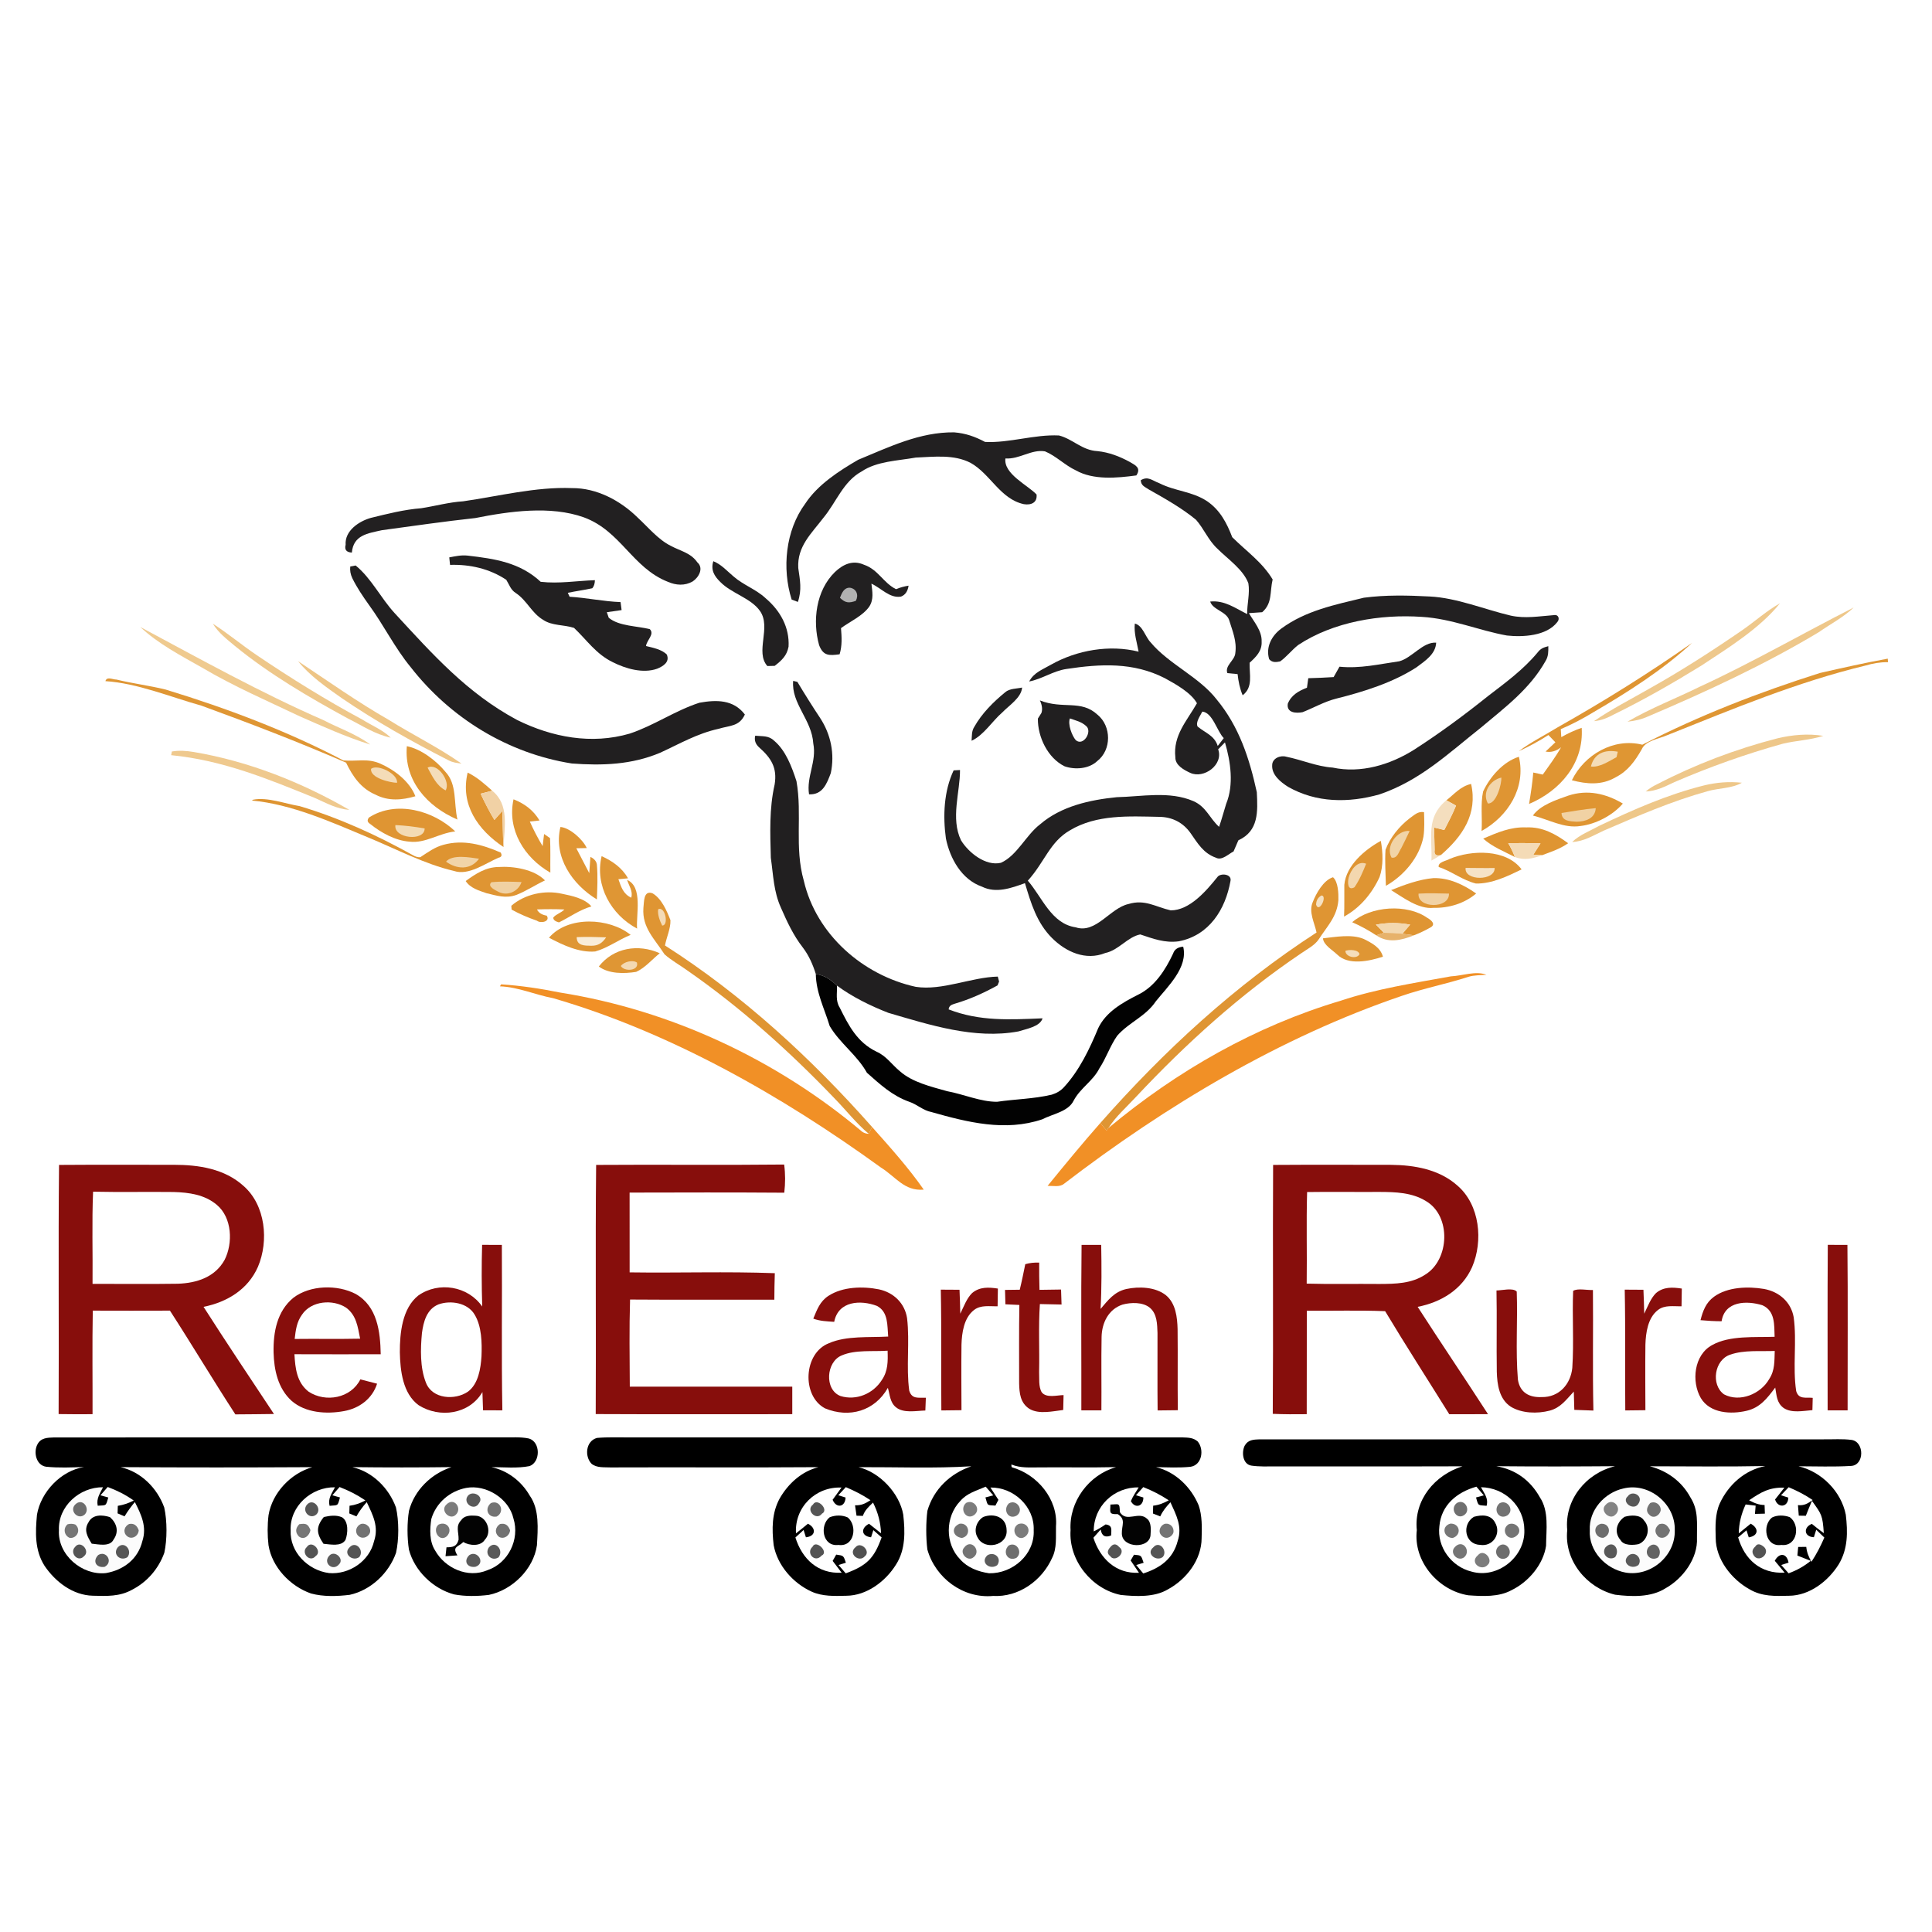
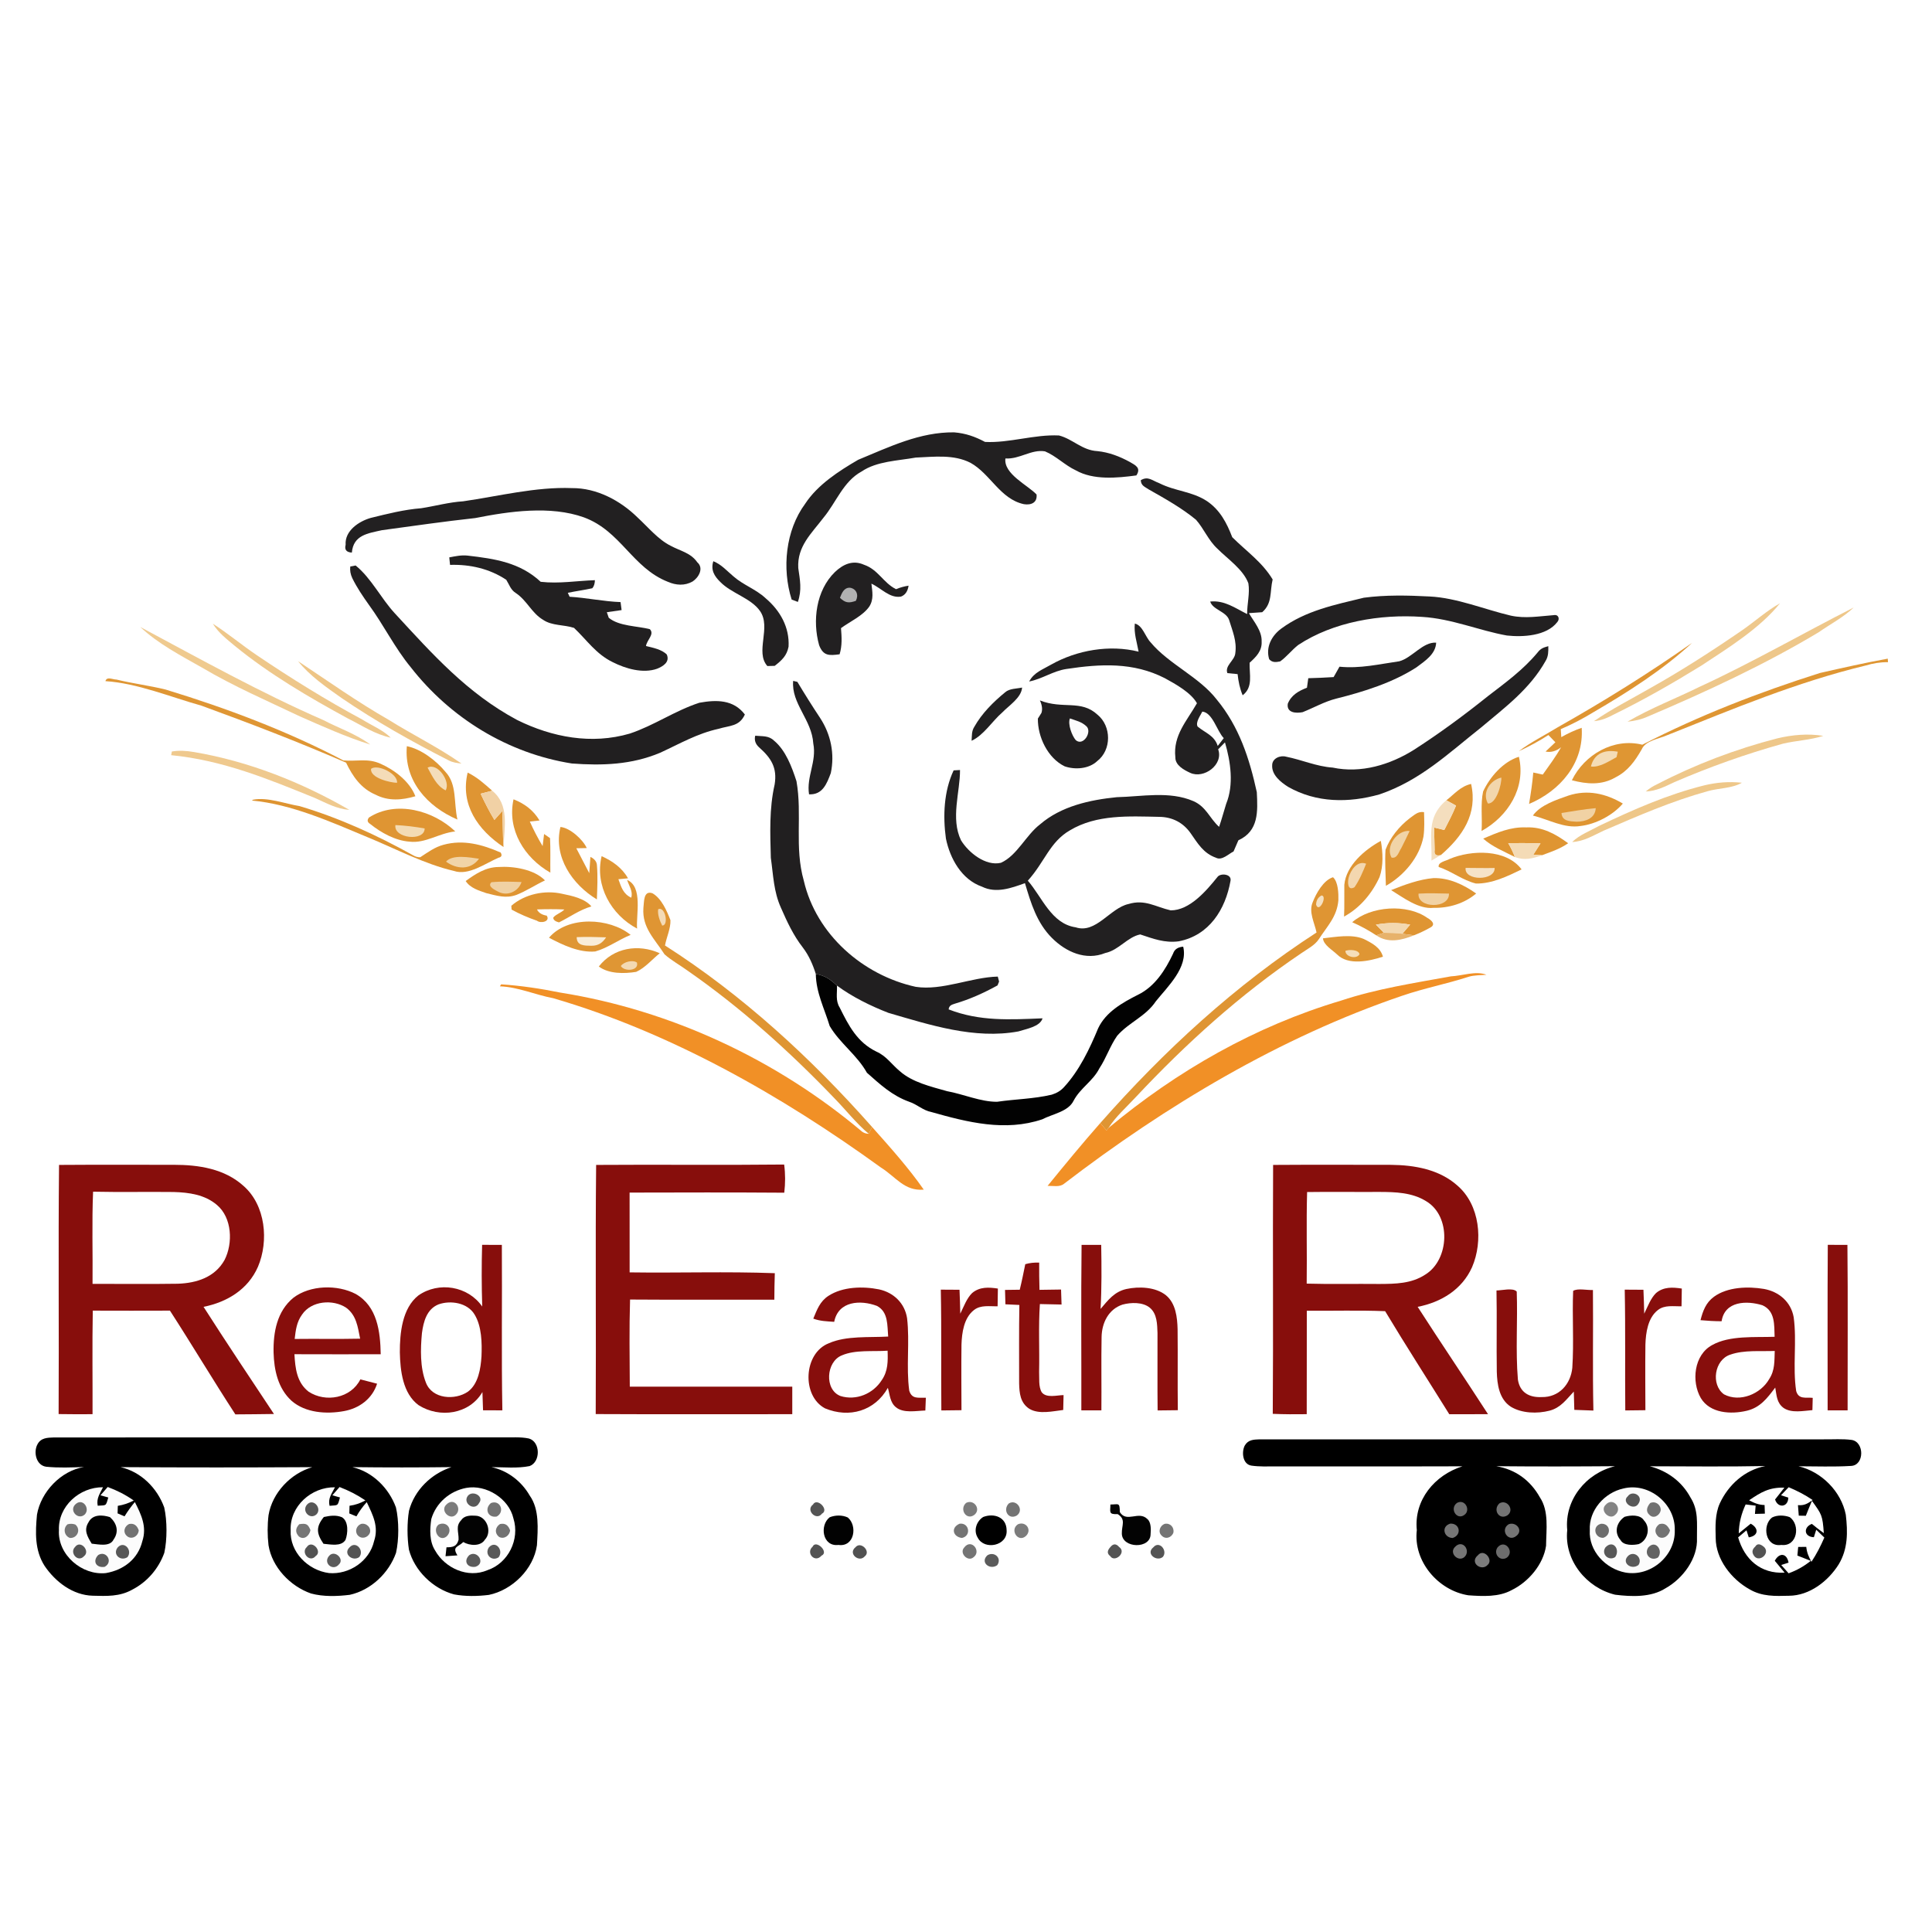
<svg xmlns="http://www.w3.org/2000/svg" viewBox="0 0 500 500" width="500.0pt" height="500.0pt">
  <path d="M 0.00 0.00 L 500.00 0.00 L 500.00 500.00 L 0.00 500.00 L 0.00 0.00 Z" fill="#ffffff" />
  <path d="M 246.93 111.89 C 249.93 112.14 252.30 112.98 254.93 114.37 C 261.23 114.69 267.70 112.39 274.06 112.70 C 277.64 113.61 280.02 116.55 284.02 116.75 C 287.03 117.06 289.80 118.13 292.44 119.58 C 293.91 120.43 295.36 121.11 294.09 123.04 C 289.10 123.71 282.97 124.30 278.43 121.73 C 275.57 120.40 273.32 118.00 270.44 116.81 C 266.91 116.22 263.89 118.89 260.20 118.65 C 259.69 122.65 265.96 125.54 268.26 127.97 C 268.49 130.09 266.86 130.78 264.98 130.48 C 258.85 129.16 256.32 122.64 251.17 119.78 C 246.83 117.55 241.76 118.22 236.99 118.42 C 232.34 119.25 226.90 119.36 223.00 122.01 C 218.22 124.61 216.45 129.97 213.08 134.03 C 209.98 138.10 206.28 141.40 206.59 147.00 C 207.04 150.17 207.56 152.64 206.49 155.78 C 205.95 155.58 205.42 155.37 204.88 155.17 C 202.34 147.14 203.28 137.28 208.37 130.38 C 211.59 125.46 217.09 121.90 222.10 118.99 C 230.17 115.66 238.05 111.79 246.93 111.89 Z" fill="#222021" />
  <path d="M 299.98 125.03 C 304.26 127.19 308.48 127.12 312.41 129.72 C 315.77 132.03 317.48 135.33 318.90 139.02 C 322.54 142.65 326.64 145.45 329.36 149.96 C 328.59 153.20 329.34 156.09 326.66 158.44 C 325.51 158.52 324.36 158.60 323.21 158.68 C 324.54 160.95 326.61 163.25 326.51 166.01 C 326.64 168.49 325.08 169.98 323.40 171.52 C 323.30 174.57 324.37 177.81 321.60 179.94 C 320.85 178.16 320.50 176.37 320.29 174.46 C 319.40 174.37 318.52 174.28 317.64 174.20 C 316.92 172.24 319.56 170.93 319.70 169.02 C 320.12 165.89 318.99 163.39 318.10 160.48 C 317.39 158.24 313.83 157.81 313.20 155.68 C 316.88 155.30 319.62 157.35 322.76 158.92 C 322.73 156.28 323.50 153.57 323.08 150.97 C 321.77 147.37 317.67 144.63 315.03 141.97 C 312.70 139.80 311.57 136.82 309.51 134.50 C 305.81 131.45 301.48 129.04 297.32 126.68 C 296.27 125.97 295.31 125.71 295.23 124.28 C 297.11 123.14 298.19 124.37 299.98 125.03 Z" fill="#222021" />
  <path d="M 148.01 126.32 C 154.40 126.26 160.56 129.54 165.03 133.95 C 167.69 136.39 170.33 139.64 173.57 141.25 C 176.13 142.63 178.72 143.04 180.47 145.53 C 182.23 147.08 180.78 149.48 179.26 150.48 C 177.21 151.65 174.95 151.49 172.84 150.57 C 163.62 146.94 160.67 137.40 151.10 133.89 C 142.47 130.80 131.81 132.32 123.01 134.07 C 114.95 134.95 106.90 136.12 98.86 137.21 C 95.17 138.04 91.46 138.46 91.06 143.01 C 89.65 142.93 89.11 142.26 89.45 140.99 C 89.19 137.37 92.88 134.90 95.97 134.03 C 100.30 132.97 104.55 131.88 109.01 131.53 C 112.64 130.97 116.16 129.97 119.85 129.74 C 129.02 128.42 138.70 125.95 148.01 126.32 Z" fill="#222021" />
  <path d="M 121.02 143.79 C 128.03 144.60 134.56 145.56 139.93 150.57 C 144.67 151.11 149.24 150.31 153.96 150.15 C 153.94 151.04 153.72 151.74 153.29 152.24 C 151.19 152.70 149.06 152.98 146.95 153.42 L 147.42 154.44 C 151.85 154.70 156.17 155.66 160.60 155.82 C 160.69 156.51 160.78 157.20 160.87 157.89 C 159.60 158.07 158.32 158.26 157.05 158.44 L 157.54 159.87 C 160.17 162.09 164.98 161.99 168.18 162.83 C 169.46 164.15 167.41 165.60 167.18 167.19 C 168.93 167.62 171.27 168.06 172.57 169.40 C 173.40 171.34 171.62 172.43 170.08 173.06 C 166.40 174.38 161.90 173.05 158.54 171.35 C 154.25 169.26 151.89 165.66 148.56 162.50 C 145.95 161.63 142.88 161.99 140.57 160.42 C 137.56 158.64 136.41 155.42 133.48 153.47 C 132.15 152.64 131.81 151.31 131.02 150.05 C 126.68 147.17 121.64 146.03 116.47 146.19 C 116.40 145.54 116.34 144.90 116.27 144.25 C 117.87 143.95 119.38 143.61 121.02 143.79 Z" fill="#222021" />
  <path d="M 184.61 145.24 C 186.76 146.13 188.10 147.73 189.83 149.18 C 192.40 151.43 195.63 152.48 198.15 154.83 C 201.89 158.00 204.36 162.34 204.08 167.36 C 203.63 169.72 202.30 170.91 200.50 172.32 C 199.87 172.34 199.23 172.35 198.59 172.37 C 195.35 168.73 199.66 162.37 196.69 158.13 C 194.35 154.77 189.30 153.59 186.40 150.60 C 184.86 149.10 183.89 147.49 184.61 145.24 Z" fill="#222021" />
  <path d="M 223.59 146.15 C 227.29 147.41 228.56 150.81 231.89 152.48 C 232.95 152.04 234.04 151.74 235.14 151.57 C 234.92 153.05 234.26 153.99 233.17 154.40 C 230.24 154.88 228.15 152.26 225.52 151.05 C 225.76 153.11 226.18 155.10 224.97 156.98 C 223.27 159.41 220.02 160.81 217.65 162.56 C 217.83 164.87 217.98 167.06 217.29 169.33 C 214.58 169.69 213.07 169.78 211.99 166.98 C 210.22 160.68 211.18 152.81 216.07 148.05 C 218.18 146.04 220.70 144.86 223.59 146.15 Z" fill="#222021" />
  <path d="M 90.65 146.61 L 92.04 146.35 C 96.12 149.67 98.55 154.80 102.19 158.74 C 111.98 169.35 120.89 179.40 133.83 186.33 C 142.91 190.82 153.10 192.74 162.99 189.85 C 169.29 187.75 174.64 183.94 180.99 181.87 C 185.40 181.07 189.81 181.02 192.77 184.91 C 191.34 188.05 188.86 187.73 185.99 188.61 C 180.43 189.83 175.94 192.47 170.85 194.81 C 163.47 197.92 155.87 198.18 147.99 197.59 C 131.45 194.98 116.57 185.84 106.30 172.68 C 102.13 167.62 99.33 161.80 95.47 156.53 C 93.89 154.31 92.37 152.07 91.17 149.62 C 90.70 148.62 90.53 147.62 90.65 146.61 Z" fill="#211f20" />
  <path d="M 219.97 152.10 C 221.70 152.38 222.27 154.03 221.49 155.50 C 219.68 156.13 218.78 156.07 217.38 154.71 C 217.86 153.50 218.40 152.04 219.97 152.10 Z" fill="#b1b1b1" />
  <path d="M 352.96 154.69 C 358.57 153.94 364.36 154.07 370.01 154.37 C 377.01 154.71 384.22 157.73 390.98 159.32 C 394.75 160.14 398.31 159.48 402.08 159.20 C 403.35 158.94 403.75 160.19 403.02 161.00 C 400.25 164.61 394.10 164.92 389.98 164.47 C 382.76 163.18 375.72 160.11 368.02 159.65 C 357.26 158.90 345.10 160.90 335.98 166.92 C 334.33 168.21 333.01 169.95 331.31 171.17 C 330.23 171.39 329.26 171.52 328.46 170.60 C 327.51 167.46 329.12 164.48 331.63 162.65 C 337.95 158.01 345.49 156.51 352.96 154.69 Z" fill="#222021" />
  <path d="M 460.67 156.12 C 455.37 162.69 447.29 167.65 440.28 172.28 C 432.99 176.77 425.53 181.05 417.83 184.82 C 416.13 185.73 414.47 186.48 412.51 186.64 C 417.16 183.43 422.18 180.92 427.06 178.10 C 435.29 173.49 443.20 168.38 450.97 163.04 C 454.21 160.78 457.24 158.05 460.67 156.12 Z" fill="#eec88c" />
  <path d="M 479.74 157.22 C 477.09 159.76 473.68 161.52 470.65 163.64 C 456.63 172.05 441.54 179.03 426.50 185.42 C 424.78 186.20 423.07 186.58 421.20 186.77 C 427.19 183.26 433.61 180.82 439.82 177.76 C 453.44 171.49 466.39 163.99 479.74 157.22 Z" fill="#eec78a" />
  <path d="M 55.08 161.41 C 58.99 163.93 62.58 166.94 66.44 169.55 C 75.29 175.53 84.37 181.17 93.78 186.23 C 96.19 187.76 99.08 188.90 101.12 190.91 C 96.95 190.00 93.82 187.82 90.05 185.95 C 79.99 180.48 69.69 174.45 60.81 167.19 C 58.66 165.39 56.58 163.82 55.08 161.41 Z" fill="#eec78a" />
  <path d="M 36.30 162.26 C 51.67 170.48 67.50 179.30 83.66 186.35 C 87.68 188.45 92.22 189.98 95.83 192.69 C 89.61 190.75 83.44 187.96 77.61 185.40 C 69.08 181.34 60.52 177.65 52.27 172.77 C 46.82 169.68 40.88 166.59 36.30 162.26 Z" fill="#efca8f" />
  <path d="M 293.69 161.38 C 295.71 161.84 296.39 164.78 297.76 166.22 C 302.47 171.88 310.34 175.16 314.89 181.04 C 320.69 188.07 323.34 196.24 325.26 205.01 C 325.51 209.99 325.79 215.06 320.49 217.47 C 320.07 218.43 319.65 219.39 319.24 220.36 C 317.94 221.00 316.23 222.78 314.72 221.99 C 311.45 220.84 310.00 218.31 308.13 215.63 C 306.19 212.87 303.37 211.43 299.99 211.40 C 292.22 211.25 283.81 210.73 276.88 214.90 C 271.67 217.91 270.38 223.07 266.00 227.92 C 269.70 232.15 272.07 239.07 278.39 239.99 C 283.63 241.73 287.30 234.99 292.05 233.96 C 296.32 232.66 299.05 234.71 302.98 235.60 C 307.88 235.63 312.22 230.51 315.04 227.01 C 315.77 225.88 318.80 226.14 318.46 227.93 C 317.14 235.40 312.94 242.07 305.07 243.61 C 301.41 244.10 298.45 242.94 295.09 241.83 C 291.79 242.48 289.54 245.91 286.04 246.64 C 280.98 248.68 275.88 246.37 272.26 242.76 C 268.32 238.83 266.80 233.75 265.26 228.56 C 261.70 229.84 257.79 231.27 254.14 229.47 C 248.86 227.62 245.87 222.21 244.80 217.01 C 244.00 211.18 244.26 204.77 246.80 199.37 L 248.45 199.28 C 248.49 204.93 245.96 211.81 248.72 217.49 C 250.68 220.68 255.10 224.22 259.04 223.29 C 263.22 221.43 265.51 216.12 269.18 213.33 C 274.62 208.64 282.04 207.01 289.01 206.31 C 295.52 206.17 302.64 204.64 308.87 207.34 C 312.20 208.82 313.02 211.75 315.50 213.99 C 316.19 212.03 316.70 210.02 317.33 208.04 C 319.36 203.08 318.49 197.13 317.02 192.13 C 316.43 192.72 315.84 193.32 315.26 193.92 C 316.70 197.91 311.55 201.65 308.02 200.01 C 306.40 199.26 304.14 198.06 304.18 195.99 C 303.56 190.31 307.16 186.57 309.77 182.00 C 308.23 179.24 304.23 177.04 301.47 175.52 C 293.28 171.33 284.83 171.80 276.00 173.13 C 272.55 173.64 269.72 175.72 266.35 176.37 C 267.59 174.01 269.82 173.29 272.01 172.01 C 278.72 168.23 287.17 166.78 294.67 168.65 C 294.22 166.19 293.43 163.92 293.69 161.38 Z" fill="#222021" />
  <path d="M 371.68 166.32 C 371.54 169.33 368.76 171.06 366.59 172.70 C 360.45 176.67 352.91 179.03 345.86 180.79 C 342.76 181.57 340.06 183.14 337.12 184.31 C 335.37 184.65 332.91 184.49 333.28 182.11 C 334.20 179.86 336.09 178.81 338.24 177.98 C 338.36 177.16 338.47 176.34 338.58 175.52 C 340.77 175.46 342.96 175.37 345.14 175.23 C 345.64 174.33 346.15 173.43 346.66 172.54 C 351.97 173.08 356.93 171.88 362.13 171.14 C 365.47 170.25 368.21 166.08 371.68 166.32 Z" fill="#222021" />
  <path d="M 437.93 166.36 C 430.30 173.39 421.30 179.12 412.36 184.33 C 409.64 185.99 406.86 187.45 403.93 188.70 C 403.97 189.39 404.01 190.08 404.06 190.77 C 405.78 189.80 407.48 189.00 409.34 188.36 C 409.95 197.50 403.76 204.67 395.72 208.06 C 396.17 205.36 396.58 202.66 396.81 199.93 C 397.63 200.11 398.45 200.28 399.27 200.46 C 400.91 198.14 402.61 195.88 404.00 193.40 C 402.71 194.42 401.37 194.78 399.99 194.50 L 402.53 192.10 C 401.93 191.47 401.33 190.85 400.73 190.23 C 398.27 191.82 395.72 193.19 393.05 194.42 C 396.23 192.02 399.73 190.33 403.14 188.22 C 415.08 181.48 426.70 174.25 437.93 166.36 Z" fill="#df9533" />
  <path d="M 400.70 167.23 C 400.72 168.57 400.74 169.82 400.02 171.01 C 395.93 178.31 389.56 183.01 383.30 188.28 C 374.77 195.03 367.56 202.00 357.00 205.59 C 349.04 207.83 340.70 207.81 333.35 203.63 C 331.43 202.41 329.07 200.54 329.24 198.01 C 329.25 196.26 331.34 195.40 332.84 195.83 C 336.93 196.64 340.68 198.36 344.89 198.65 C 352.22 200.21 359.77 197.93 365.99 194.01 C 372.62 189.74 378.95 185.07 385.10 180.14 C 389.65 176.65 394.19 173.35 397.89 168.91 C 398.72 167.81 399.44 167.58 400.70 167.23 Z" fill="#222021" />
  <path d="M 488.55 170.46 L 488.61 171.37 C 486.59 171.35 484.78 171.66 482.85 172.23 C 464.86 176.58 448.54 183.46 431.46 190.27 C 429.34 191.22 425.88 191.62 424.88 193.92 C 423.16 196.94 421.29 199.57 418.09 201.18 C 414.51 203.27 410.66 202.95 406.80 201.93 C 410.04 195.29 417.60 190.89 425.03 192.73 C 439.78 185.14 455.20 179.18 470.99 174.17 C 476.81 172.85 482.69 171.52 488.55 170.46 Z" fill="#df9633" />
  <path d="M 77.13 171.10 C 84.91 176.28 92.53 181.68 100.66 186.33 C 106.85 190.20 113.46 193.42 119.43 197.61 C 118.27 197.46 117.17 197.35 116.13 196.79 C 106.56 191.92 97.27 186.69 88.39 180.64 C 84.46 177.87 80.14 174.88 77.13 171.10 Z" fill="#eec586" />
  <path d="M 30.15 175.87 C 34.36 176.90 38.67 177.42 42.88 178.46 C 58.57 183.24 74.32 189.17 88.86 196.80 C 92.31 197.10 95.20 196.16 98.49 197.66 C 102.13 199.27 106.04 202.25 107.50 206.07 C 104.04 207.08 100.54 207.38 97.23 205.68 C 93.44 204.08 91.28 200.95 89.56 197.37 C 77.27 192.03 64.71 187.21 52.12 182.62 C 44.19 180.41 35.54 176.80 27.28 176.28 C 27.66 174.98 29.18 175.89 30.15 175.87 Z" fill="#df9634" />
  <path d="M 205.27 176.21 L 206.36 176.47 C 208.27 179.65 210.22 182.76 212.27 185.85 C 215.03 190.08 216.06 195.12 215.01 200.08 C 213.98 202.81 212.90 205.74 209.38 205.57 C 208.66 201.00 211.40 197.10 210.48 192.43 C 210.10 186.24 204.75 182.10 205.27 176.21 Z" fill="#211f21" />
  <path d="M 264.52 177.94 C 264.33 180.58 261.10 182.59 259.39 184.38 C 256.75 186.66 254.63 190.23 251.45 191.71 C 251.55 190.41 251.41 189.25 252.15 188.10 C 254.11 184.61 257.09 181.65 260.16 179.14 C 261.25 178.17 263.18 178.24 264.52 177.94 Z" fill="#212021" />
  <path d="M 269.13 181.27 C 275.11 183.63 279.74 180.99 284.03 184.96 C 287.67 187.94 287.70 194.07 283.97 196.96 C 281.81 199.01 278.21 199.26 275.52 198.32 C 271.14 196.18 268.54 190.69 268.60 185.97 L 269.52 184.51 C 269.83 183.60 269.70 182.52 269.13 181.27 Z" fill="#211f20" />
  <path d="M 311.16 184.16 C 313.84 184.42 314.98 189.29 316.71 191.03 C 316.19 191.70 315.67 192.37 315.15 193.05 C 314.25 190.31 311.97 189.71 309.95 188.04 C 309.32 186.95 310.70 185.13 311.16 184.16 Z" fill="#ffffff" />
  <path d="M 276.89 185.93 C 278.43 186.48 279.87 186.77 281.11 187.91 C 282.76 189.28 280.38 193.25 278.41 191.55 C 277.41 190.40 276.29 187.39 276.89 185.93 Z" fill="#fcfcfc" />
  <path d="M 471.87 190.44 C 468.42 191.55 464.86 191.64 461.37 192.48 C 451.80 195.14 442.48 198.47 433.36 202.40 C 430.94 203.54 428.66 204.73 425.92 204.84 C 426.85 204.04 427.79 203.46 428.90 202.94 C 438.75 197.83 449.25 193.84 460.00 191.08 C 463.89 190.16 467.90 189.80 471.87 190.44 Z" fill="#eec78a" />
  <path d="M 195.45 190.40 C 197.29 190.60 198.90 190.30 200.33 191.69 C 203.34 194.18 204.96 198.55 206.13 202.18 C 207.66 210.82 205.54 219.20 208.03 227.95 C 211.24 241.81 223.30 252.39 236.99 255.39 C 243.87 256.44 251.34 252.90 258.23 252.74 L 258.56 254.03 L 258.16 255.02 C 254.69 256.94 250.93 258.64 247.12 259.75 C 246.28 260.02 245.61 260.23 245.51 261.23 C 253.55 264.36 261.37 263.89 269.81 263.54 C 269.18 265.72 265.52 266.29 263.57 266.93 C 252.21 269.03 240.65 265.25 229.90 262.12 C 225.29 260.32 220.60 258.02 216.61 255.08 C 214.87 253.43 213.55 252.49 211.13 252.07 C 210.36 249.62 209.34 247.28 207.78 245.23 C 205.32 242.08 203.69 238.55 202.09 234.89 C 200.21 230.70 200.14 226.58 199.49 222.00 C 199.32 215.59 199.05 209.31 200.48 203.01 C 201.17 198.69 199.60 196.23 196.54 193.49 C 195.52 192.61 195.16 191.58 195.45 190.40 Z" fill="#211f20" />
  <path d="M 105.29 193.11 C 109.02 193.86 112.87 196.84 115.27 199.74 C 118.32 202.98 117.38 207.67 118.38 212.10 C 110.60 208.76 104.53 202.07 105.29 193.11 Z" fill="#df9633" />
  <path d="M 44.47 194.49 C 46.38 194.16 48.27 194.30 50.16 194.62 C 64.31 197.00 78.03 202.44 90.42 209.60 C 87.13 209.35 84.48 207.85 81.55 206.54 C 69.27 201.55 57.65 196.75 44.30 195.44 L 44.47 194.49 Z" fill="#efc98e" />
  <path d="M 418.68 194.54 L 418.36 195.95 C 416.45 196.97 413.94 198.68 411.72 198.37 C 412.59 194.90 415.36 193.94 418.68 194.54 Z" fill="#f4dcb7" />
  <path d="M 393.09 195.85 C 394.97 203.87 390.27 211.28 383.43 215.06 C 383.66 211.72 383.12 208.08 383.83 204.83 C 385.61 201.04 389.01 197.13 393.09 195.85 Z" fill="#df9533" />
  <path d="M 96.03 198.97 C 97.72 197.65 103.09 200.30 102.74 202.59 C 101.10 202.56 95.73 201.38 96.03 198.97 Z" fill="#f4dcb8" />
  <path d="M 110.66 198.67 C 113.22 197.25 116.71 202.30 115.33 204.55 C 112.97 203.38 111.87 200.85 110.66 198.67 Z" fill="#f4ddba" />
  <path d="M 121.03 199.95 C 123.46 201.11 125.39 202.87 127.38 204.64 C 126.38 204.90 125.38 205.16 124.38 205.41 C 125.47 207.73 126.63 210.00 127.95 212.20 C 128.63 211.43 129.31 210.67 129.99 209.90 C 130.16 213.01 130.09 216.11 130.31 219.21 C 123.70 214.81 119.05 208.25 121.03 199.95 Z" fill="#df9533" />
  <path d="M 388.54 201.24 C 388.67 202.80 387.27 208.11 385.06 207.94 C 383.50 205.09 385.65 201.89 388.54 201.24 Z" fill="#f2d6ac" />
  <path d="M 450.80 202.57 C 448.23 204.07 444.82 203.93 441.94 204.76 C 432.54 207.36 423.91 211.15 414.99 214.99 C 412.29 216.23 409.95 217.76 406.88 217.91 C 408.77 216.05 411.55 215.02 413.86 213.73 C 422.71 209.52 431.52 205.63 441.06 203.25 C 444.33 202.47 447.45 202.22 450.80 202.57 Z" fill="#eec789" />
  <path d="M 380.72 202.88 C 382.47 210.67 378.49 216.45 372.89 221.29 C 371.64 221.60 371.10 221.17 371.28 219.99 C 371.22 218.04 371.21 216.10 371.14 214.16 C 372.02 214.37 372.90 214.58 373.78 214.80 C 374.86 212.71 375.94 210.67 376.82 208.49 C 376.00 208.02 375.16 207.56 374.32 207.12 C 376.45 205.45 377.97 203.51 380.72 202.88 Z" fill="#df9533" />
  <path d="M 124.38 205.41 C 125.38 205.16 126.38 204.90 127.38 204.64 C 131.87 208.24 130.53 214.14 130.31 219.21 C 130.09 216.11 130.16 213.01 129.99 209.90 C 129.31 210.67 128.63 211.43 127.95 212.20 C 126.63 210.00 125.47 207.73 124.38 205.41 Z" fill="#f1d1a5" />
  <path d="M 419.99 207.96 C 417.42 210.99 412.96 213.32 409.01 213.77 C 404.83 214.44 400.91 212.13 396.71 211.06 C 398.67 208.31 402.81 206.99 405.89 205.90 C 410.84 204.27 415.63 205.37 419.99 207.96 Z" fill="#df9532" />
  <path d="M 77.53 208.62 C 87.74 211.65 97.59 216.16 106.88 221.33 C 107.51 221.71 108.13 221.88 108.76 221.85 C 110.71 220.59 112.48 219.24 114.77 218.63 C 119.90 217.22 124.84 218.56 129.57 220.64 C 130.00 221.36 129.81 221.81 129.01 221.98 C 125.60 223.44 121.26 226.69 117.48 225.40 C 109.87 223.63 102.37 219.64 95.13 216.67 C 85.66 212.72 75.48 208.13 65.20 207.18 L 65.51 206.96 C 69.22 206.24 73.79 208.01 77.53 208.62 Z" fill="#de9431" />
  <path d="M 132.90 206.86 C 135.77 207.99 138.03 209.67 139.63 212.34 L 137.12 212.62 C 138.10 214.82 139.19 216.91 140.43 218.97 C 140.56 217.93 140.68 216.88 140.81 215.84 L 142.35 216.90 C 142.50 219.88 142.39 222.86 142.43 225.84 C 135.73 222.02 131.19 214.77 132.90 206.86 Z" fill="#df9533" />
  <path d="M 374.15 207.26 L 374.32 207.12 C 375.16 207.56 376.00 208.02 376.82 208.49 C 375.94 210.67 374.86 212.71 373.78 214.80 C 372.90 214.58 372.02 214.37 371.14 214.16 C 371.21 216.10 371.22 218.04 371.28 219.99 C 371.10 221.17 371.64 221.60 372.89 221.29 C 372.09 221.79 371.27 222.25 370.45 222.72 C 370.69 216.78 369.01 211.62 374.15 207.26 Z" fill="#f4debe" />
  <path d="M 117.82 215.17 C 113.55 215.63 110.13 218.31 105.99 217.82 C 102.28 217.55 98.62 215.51 95.76 213.21 C 95.06 212.78 94.97 212.24 95.48 211.58 C 102.50 207.05 112.19 209.76 117.82 215.17 Z" fill="#df9533" />
  <path d="M 412.98 209.15 C 412.82 211.83 410.33 212.64 408.00 212.66 C 406.32 212.54 404.21 212.56 404.12 210.40 C 407.08 209.94 409.99 209.41 412.98 209.15 Z" fill="#f1d2a4" />
  <path d="M 368.54 210.18 C 368.60 212.28 368.69 214.44 368.39 216.52 C 367.37 221.88 363.34 226.61 358.67 229.25 C 358.60 226.15 358.37 223.02 358.57 219.92 C 359.77 216.73 362.13 213.85 364.81 211.78 C 366.04 210.94 366.91 209.92 368.54 210.18 Z" fill="#df9533" />
  <path d="M 102.33 213.53 C 104.88 213.64 107.39 213.96 109.90 214.40 C 109.93 217.85 101.81 217.02 102.33 213.53 Z" fill="#f3dbb4" />
  <path d="M 145.04 214.02 C 147.50 214.22 150.89 217.30 151.85 219.48 L 149.15 219.53 C 150.26 221.68 151.37 223.83 152.50 225.97 C 152.59 224.57 152.69 223.16 152.80 221.76 C 153.88 222.29 154.45 223.02 154.49 223.95 C 154.73 226.87 154.58 229.84 154.47 232.77 C 148.09 228.89 143.17 221.77 145.04 214.02 Z" fill="#df9533" />
  <path d="M 395.00 214.13 C 399.19 213.94 402.58 215.84 405.84 218.23 C 403.74 219.69 401.44 220.45 399.07 221.33 L 396.82 221.20 C 397.44 220.22 398.06 219.25 398.68 218.27 C 395.90 218.18 393.11 218.17 390.33 218.20 C 391.00 219.38 391.56 220.52 392.05 221.79 C 389.29 220.38 386.16 219.12 383.85 217.03 C 387.51 215.47 390.91 213.96 395.00 214.13 Z" fill="#df9532" />
  <path d="M 364.82 215.05 C 364.11 216.55 363.39 218.05 362.63 219.53 C 361.97 220.49 361.64 222.25 360.13 221.95 C 358.48 219.02 361.61 214.74 364.82 215.05 Z" fill="#f1d4a7" />
  <path d="M 357.36 217.62 C 357.89 220.61 358.06 224.08 357.03 226.98 C 355.07 231.23 351.99 234.95 347.84 237.21 C 347.97 234.46 347.87 231.73 347.91 228.98 C 348.36 223.99 353.23 219.86 357.36 217.62 Z" fill="#df9533" />
  <path d="M 390.33 218.20 C 393.11 218.17 395.90 218.18 398.68 218.27 C 398.06 219.25 397.44 220.22 396.82 221.20 L 399.07 221.33 C 396.72 222.19 394.48 222.75 392.05 221.79 C 391.56 220.52 391.00 219.38 390.33 218.20 Z" fill="#f4dbb6" />
  <path d="M 393.79 225.00 C 390.16 226.77 386.10 228.73 381.98 228.66 C 378.56 227.83 375.69 225.50 372.33 224.37 C 372.08 223.09 374.33 222.80 375.19 222.28 C 380.77 219.94 389.82 219.66 393.79 225.00 Z" fill="#df9533" />
  <path d="M 123.97 222.24 C 121.80 225.22 118.20 225.01 115.43 222.99 C 117.13 221.03 121.64 221.92 123.97 222.24 Z" fill="#f1d4a8" />
  <path d="M 155.70 221.57 C 158.50 222.84 160.99 224.58 162.53 227.31 L 160.04 227.54 C 160.78 229.55 161.24 231.32 163.36 232.32 C 163.87 230.70 162.78 229.25 162.29 227.72 C 166.45 229.49 164.57 236.79 164.88 240.32 C 158.16 236.75 153.89 229.22 155.70 221.57 Z" fill="#df9634" />
  <path d="M 353.56 223.53 C 352.69 225.67 351.85 227.71 350.54 229.62 C 348.71 230.66 348.75 228.31 349.02 227.17 C 349.51 225.23 351.25 222.62 353.56 223.53 Z" fill="#f3d7af" />
  <path d="M 379.30 224.61 C 381.80 224.61 384.31 224.69 386.81 224.63 C 386.98 228.04 378.87 228.03 379.30 224.61 Z" fill="#f6e3c7" />
  <path d="M 128.99 224.38 C 132.83 224.12 138.27 224.97 141.04 227.85 C 138.56 229.01 136.24 230.57 133.70 231.58 C 130.98 232.60 128.56 231.80 125.87 231.15 C 123.90 230.46 121.72 229.85 120.52 228.01 C 123.07 226.15 125.71 224.42 128.99 224.38 Z" fill="#df9533" />
  <path d="M 344.98 227.03 C 346.34 228.21 346.42 231.29 346.37 233.01 C 346.00 237.28 343.48 239.69 341.29 243.09 C 340.25 244.67 338.24 245.66 336.72 246.73 C 320.94 257.38 306.92 270.08 293.93 283.94 C 291.49 286.59 288.82 288.87 286.86 291.93 L 286.37 292.57 C 285.83 291.93 285.29 291.29 284.75 290.65 C 301.32 271.86 319.65 254.98 340.72 241.33 C 340.18 238.78 338.64 236.01 339.72 233.51 C 340.61 231.21 342.51 227.79 344.98 227.03 Z" fill="#df9533" />
  <path d="M 370.99 227.25 C 375.05 227.16 378.79 228.95 382.03 231.24 C 378.98 233.83 374.97 235.03 371.00 234.95 C 367.12 235.35 363.20 232.31 360.02 230.36 C 363.47 228.98 367.27 227.57 370.99 227.25 Z" fill="#df9533" />
  <path d="M 127.18 228.32 C 129.76 228.06 132.39 228.19 134.97 228.27 C 134.20 230.66 131.44 231.96 129.13 230.87 C 128.32 230.43 125.95 229.45 127.18 228.32 Z" fill="#f0d1a3" />
  <path d="M 145.47 231.31 C 147.98 231.83 151.33 232.50 153.05 234.58 C 149.97 235.48 147.49 237.32 144.66 238.72 C 143.66 238.46 143.17 238.04 143.19 237.47 C 143.87 236.57 145.25 236.26 146.06 235.37 C 143.70 235.27 141.33 235.28 138.97 235.36 C 139.38 236.22 140.22 236.76 141.49 236.97 C 142.51 238.51 139.92 239.06 138.96 238.28 C 136.71 237.50 134.49 236.56 132.40 235.40 L 132.33 234.41 C 135.84 231.38 141.00 230.29 145.47 231.31 Z" fill="#df9532" />
  <path d="M 168.86 231.18 C 171.19 232.50 172.59 235.74 173.51 238.14 C 173.59 240.30 172.49 242.55 172.10 244.69 C 192.13 257.48 209.98 273.90 225.69 291.66 L 224.83 293.43 C 221.55 290.68 218.87 287.21 215.87 284.15 C 204.28 272.05 191.67 260.74 177.90 251.17 C 175.95 249.76 173.78 248.57 171.98 246.98 C 169.43 243.01 166.15 240.10 166.51 235.00 C 166.71 233.52 166.46 230.32 168.86 231.18 Z" fill="#df9533" />
  <path d="M 367.12 231.27 C 369.73 231.11 372.37 231.21 374.99 231.26 C 375.17 235.24 366.74 235.15 367.12 231.27 Z" fill="#f1d2a5" />
  <path d="M 342.02 231.74 C 343.61 231.87 341.36 236.48 340.60 234.12 C 340.64 233.00 341.11 232.21 342.02 231.74 Z" fill="#f5e1c2" />
  <path d="M 170.34 235.31 C 172.18 234.45 173.15 239.58 171.37 239.53 C 170.77 238.36 170.11 236.63 170.34 235.31 Z" fill="#f4dbb6" />
  <path d="M 369.44 237.58 C 370.50 238.16 371.73 239.29 370.07 240.10 C 368.73 240.86 367.33 241.51 365.90 242.07 C 364.91 241.93 363.92 241.79 362.93 241.65 C 363.60 240.87 364.27 240.09 364.94 239.30 C 361.82 238.74 359.22 238.74 356.09 239.30 C 356.77 240.01 357.45 240.71 358.15 241.40 C 357.49 241.61 356.82 241.83 356.17 242.06 C 354.16 240.74 352.15 239.64 349.95 238.67 C 354.75 234.48 364.15 233.81 369.44 237.58 Z" fill="#df9533" />
  <path d="M 163.21 241.95 C 160.09 243.20 157.28 245.34 154.05 246.24 C 149.91 246.60 145.65 244.57 142.08 242.68 C 146.99 236.94 157.73 237.50 163.21 241.95 Z" fill="#df9634" />
  <path d="M 356.09 239.30 C 359.22 238.74 361.82 238.74 364.94 239.30 C 364.27 240.09 363.60 240.87 362.93 241.65 C 361.34 241.47 359.74 241.41 358.15 241.40 C 357.45 240.71 356.77 240.01 356.09 239.30 Z" fill="#f3d8b0" />
  <path d="M 358.15 241.40 C 359.74 241.41 361.34 241.47 362.93 241.65 C 363.92 241.79 364.91 241.93 365.90 242.07 C 362.70 243.36 359.22 244.17 356.17 242.06 C 356.82 241.83 357.49 241.61 358.15 241.40 Z" fill="#e7b26b" />
  <path d="M 149.25 242.53 C 151.79 242.42 154.33 242.50 156.87 242.58 C 155.91 244.03 154.81 244.79 153.01 244.76 C 151.29 244.73 149.24 244.80 149.25 242.53 Z" fill="#f9edd9" />
  <path d="M 342.38 242.84 C 345.65 242.48 349.82 241.69 352.93 243.00 C 355.01 244.04 357.25 245.18 357.90 247.59 C 354.38 248.74 348.94 249.95 346.01 246.99 C 344.82 245.85 342.53 244.57 342.38 242.84 Z" fill="#df9634" />
  <path d="M 306.21 245.00 C 307.51 250.38 302.20 255.31 299.15 259.11 C 296.48 263.10 292.22 264.53 289.13 268.05 C 287.28 270.68 286.30 273.80 284.52 276.49 C 282.85 279.80 279.60 281.56 277.86 284.84 C 276.48 287.70 272.42 288.28 269.73 289.68 C 260.15 292.91 250.41 290.45 241.03 287.79 C 238.85 287.37 237.37 285.82 235.31 285.14 C 230.88 283.55 227.81 280.68 224.36 277.63 C 221.78 273.00 217.39 270.06 214.72 265.53 C 213.34 260.97 211.21 256.93 211.13 252.07 C 213.55 252.49 214.87 253.43 216.61 255.08 C 216.68 257.14 216.19 258.95 217.31 260.75 C 219.66 265.48 221.85 269.75 226.84 272.17 C 229.40 273.31 230.75 275.45 232.83 277.18 C 236.07 280.10 241.00 281.23 245.12 282.40 C 249.36 283.17 253.80 285.17 258.04 285.14 C 262.78 284.44 267.49 284.41 272.19 283.30 C 273.44 282.91 274.50 282.31 275.38 281.33 C 279.34 277.02 281.99 271.46 284.21 266.10 C 286.21 261.89 290.49 259.48 294.48 257.46 C 298.86 255.35 301.60 251.04 303.60 246.78 C 303.95 245.70 304.82 245.11 306.21 245.00 Z" fill="#020202" />
  <path d="M 170.74 246.70 C 168.79 248.26 166.93 250.50 164.64 251.52 C 161.59 252.01 157.56 252.08 154.97 250.13 C 158.78 245.23 165.23 244.21 170.74 246.70 Z" fill="#df9634" />
  <path d="M 348.18 246.09 C 349.08 245.70 351.60 245.73 351.84 246.94 C 351.16 248.33 348.20 247.68 348.18 246.09 Z" fill="#f5debb" />
  <path d="M 164.83 249.10 C 165.46 251.28 161.58 251.54 160.67 250.01 C 161.41 248.93 163.73 248.33 164.83 249.10 Z" fill="#f3d9b3" />
  <path d="M 384.69 252.27 C 383.16 252.40 381.53 252.35 380.06 252.79 C 374.38 254.64 368.51 255.76 362.85 257.71 C 331.37 268.40 301.69 286.18 275.38 306.35 C 274.25 307.30 272.51 306.86 271.12 306.90 C 275.59 301.41 280.07 295.96 284.75 290.65 C 285.29 291.29 285.83 291.93 286.37 292.57 L 286.86 291.93 C 304.62 277.12 324.86 265.56 347.08 258.95 C 356.24 255.90 365.99 254.41 375.48 252.68 C 378.43 252.55 381.91 251.18 384.69 252.27 Z" fill="#f19026" />
  <path d="M 129.69 254.75 C 134.81 255.08 139.97 255.86 145.00 256.88 C 173.65 261.44 200.95 274.21 223.12 292.88 C 223.59 293.22 224.16 293.41 224.83 293.43 L 225.69 291.66 C 230.33 296.88 235.07 302.15 239.07 307.88 C 234.02 308.30 231.89 304.59 227.93 302.12 C 202.40 283.62 173.54 267.17 143.15 258.33 C 138.51 257.46 134.09 255.43 129.38 255.26 L 129.69 254.75 Z" fill="#f19026" />
  <path d="M 15.28 301.48 C 25.18 301.40 35.10 301.47 45.00 301.45 C 51.42 301.45 58.11 302.46 63.04 306.93 C 68.74 311.93 69.60 321.16 66.76 327.84 C 64.19 333.71 58.79 336.98 52.68 338.21 C 58.63 347.52 64.79 356.72 70.90 365.94 C 67.57 366.02 64.24 365.99 60.91 366.04 C 55.14 357.17 49.72 348.07 43.98 339.19 C 37.32 339.22 30.67 339.21 24.01 339.19 C 23.85 348.12 23.98 357.06 23.95 365.99 C 21.02 366.01 18.10 366.01 15.17 365.96 C 15.29 344.50 15.06 322.92 15.28 301.48 Z" fill="#870e0c" />
  <path d="M 154.28 301.48 C 170.49 301.36 186.73 301.56 202.94 301.38 C 203.27 303.86 203.25 306.19 202.97 308.67 C 189.63 308.57 176.28 308.61 162.94 308.64 C 162.94 315.52 162.94 322.40 162.95 329.29 C 175.45 329.47 188.03 329.03 200.52 329.50 C 200.44 331.79 200.41 334.07 200.40 336.36 C 187.95 336.34 175.50 336.41 163.06 336.32 C 162.83 343.82 162.95 351.36 162.99 358.86 C 177.01 358.86 191.02 358.85 205.04 358.87 C 205.05 361.24 205.05 363.62 205.04 365.99 C 188.09 365.98 171.13 366.05 154.17 365.96 C 154.29 344.50 154.06 322.92 154.28 301.48 Z" fill="#870e0c" />
  <path d="M 360.01 301.46 C 366.10 301.52 372.48 302.64 377.17 306.82 C 383.01 311.84 383.88 321.18 380.97 327.94 C 378.37 333.75 372.97 337.02 366.89 338.21 C 372.88 347.52 379.09 356.69 385.10 365.99 C 381.76 366.01 378.41 366.00 375.07 366.00 C 369.54 357.11 363.86 348.30 358.47 339.33 C 351.72 339.06 344.95 339.27 338.20 339.21 C 338.18 348.14 338.21 357.06 338.18 365.99 C 335.25 366.03 332.32 366.03 329.39 365.90 C 329.55 344.43 329.36 322.95 329.48 301.48 C 339.66 301.41 349.84 301.45 360.01 301.46 Z" fill="#870e0c" />
  <path d="M 24.09 308.41 C 31.04 308.56 37.99 308.41 44.94 308.49 C 48.91 308.60 53.02 309.17 56.14 311.84 C 60.07 315.14 60.32 321.74 58.13 326.05 C 55.64 330.56 50.88 332.07 46.00 332.23 C 38.65 332.34 31.30 332.26 23.95 332.26 C 24.03 324.32 23.76 316.35 24.09 308.41 Z" fill="#ffffff" />
  <path d="M 338.28 308.50 C 344.52 308.41 350.77 308.51 357.01 308.47 C 361.14 308.48 365.45 308.61 369.07 310.86 C 375.59 314.70 375.16 325.98 368.88 329.85 C 365.29 332.22 361.15 332.27 357.00 332.29 C 350.72 332.22 344.44 332.38 338.17 332.20 C 338.28 324.30 338.05 316.39 338.28 308.50 Z" fill="#ffffff" />
  <path d="M 124.77 322.16 C 126.47 322.17 128.18 322.18 129.88 322.18 C 129.98 336.46 129.75 350.74 130.01 365.00 C 128.34 365.00 126.68 364.99 125.01 364.98 C 124.95 363.41 124.90 361.83 124.85 360.26 C 121.45 366.06 113.77 367.09 108.35 363.67 C 104.22 360.66 103.58 354.70 103.48 350.00 C 103.46 345.05 104.07 338.56 108.29 335.25 C 113.56 331.59 121.09 332.81 124.80 338.13 C 124.63 332.82 124.62 327.47 124.77 322.16 Z" fill="#870e0c" />
  <path d="M 279.91 322.18 C 281.60 322.18 283.30 322.17 284.99 322.17 C 285.09 327.69 285.13 333.24 284.83 338.75 C 286.79 336.46 288.37 334.31 291.48 333.60 C 294.74 332.89 299.04 333.04 301.76 335.22 C 304.29 337.33 304.68 340.91 304.76 344.00 C 304.84 350.98 304.73 357.97 304.82 364.96 C 303.07 364.98 301.33 365.00 299.59 365.02 C 299.51 358.34 299.59 351.66 299.56 344.98 C 299.47 342.70 299.48 340.06 297.59 338.45 C 295.76 336.93 292.66 337.04 290.50 337.63 C 286.87 338.83 285.16 342.37 285.09 346.00 C 284.97 352.33 285.10 358.67 285.04 365.00 C 283.31 365.00 281.58 365.00 279.85 365.00 C 279.88 350.73 279.75 336.45 279.91 322.18 Z" fill="#870e0c" />
  <path d="M 473.03 322.16 C 474.72 322.17 476.41 322.18 478.11 322.18 C 478.26 336.45 478.14 350.73 478.16 365.00 C 476.44 365.00 474.71 365.00 472.99 365.00 C 473.00 350.72 472.93 336.44 473.03 322.16 Z" fill="#870e0c" />
  <path d="M 268.94 326.76 C 268.92 329.11 268.95 331.46 269.02 333.81 C 270.88 333.79 272.74 333.76 274.60 333.73 C 274.65 335.02 274.69 336.31 274.73 337.61 C 272.86 337.58 270.99 337.54 269.12 337.49 C 268.72 343.31 269.05 349.17 268.92 355.00 C 269.01 356.67 268.72 358.87 269.61 360.34 C 270.83 361.88 273.56 361.07 275.25 361.05 C 275.22 362.33 275.19 363.62 275.16 364.90 C 272.44 365.22 268.87 366.10 266.38 364.59 C 264.05 363.06 263.81 360.58 263.75 358.00 C 263.76 351.25 263.69 344.48 263.81 337.72 C 262.61 337.66 261.41 337.60 260.20 337.55 C 260.17 336.31 260.13 335.07 260.10 333.83 C 261.37 333.81 262.64 333.80 263.91 333.78 C 264.45 331.59 264.89 329.38 265.34 327.17 C 266.47 326.84 267.67 326.71 268.94 326.76 Z" fill="#870e0c" />
  <path d="M 92.06 334.88 C 97.66 338.08 98.42 344.64 98.53 350.48 C 91.09 350.49 83.65 350.50 76.20 350.47 C 76.41 354.11 76.79 357.78 79.89 360.18 C 84.28 363.04 90.81 361.88 93.26 356.98 C 94.70 357.35 96.14 357.73 97.59 358.10 C 96.34 362.01 92.98 364.48 89.03 365.19 C 84.52 366.02 79.05 365.68 75.45 362.52 C 71.94 359.32 70.92 354.57 70.80 350.00 C 70.70 344.78 71.69 339.33 75.93 335.86 C 80.27 332.55 87.31 332.40 92.06 334.88 Z" fill="#870e0c" />
  <path d="M 227.50 333.69 C 231.28 334.51 234.15 337.26 234.75 341.14 C 235.48 347.32 234.47 353.74 235.31 359.90 C 236.01 362.18 237.67 361.65 239.61 361.74 C 239.57 362.84 239.52 363.94 239.48 365.04 C 237.13 365.10 233.82 365.82 231.86 364.19 C 230.32 362.94 230.30 360.96 229.78 359.17 C 226.40 365.18 219.79 367.08 213.51 364.48 C 207.40 361.23 207.95 350.15 214.51 347.63 C 219.03 345.63 224.96 346.19 229.86 345.90 C 229.60 343.05 229.94 339.54 226.96 337.97 C 222.70 336.36 216.95 336.66 215.89 342.09 C 214.04 341.96 212.25 341.92 210.48 341.26 C 211.44 338.96 212.18 336.82 214.38 335.38 C 218.07 332.97 223.31 332.85 227.50 333.69 Z" fill="#870e0c" />
  <path d="M 412.25 333.85 C 412.35 344.25 412.14 354.65 412.37 365.05 C 410.72 365.00 409.08 364.95 407.43 364.87 C 407.39 363.30 407.35 361.72 407.30 360.14 C 405.34 362.20 403.94 364.31 401.03 365.08 C 397.85 365.90 393.85 365.80 390.98 364.05 C 387.99 362.09 387.46 358.30 387.37 355.01 C 387.26 348.00 387.43 340.98 387.29 333.97 C 388.67 333.98 391.57 333.19 392.53 334.26 C 392.80 341.82 392.20 349.50 392.83 357.03 C 393.34 360.38 395.76 361.72 399.00 361.56 C 403.47 361.65 406.48 358.25 406.91 354.01 C 407.35 347.39 406.86 340.71 407.13 334.08 C 408.26 333.34 410.81 333.94 412.25 333.85 Z" fill="#870e0c" />
  <path d="M 456.53 333.58 C 460.39 334.28 463.49 336.91 464.20 340.87 C 465.07 347.15 463.90 353.75 464.85 360.00 C 465.50 362.24 467.33 361.58 469.13 361.76 C 469.10 362.82 469.07 363.88 469.05 364.94 C 466.71 365.12 463.68 365.78 461.61 364.39 C 459.78 363.04 459.80 361.14 459.43 359.10 C 457.38 361.82 455.55 364.29 452.03 365.11 C 447.97 366.07 442.56 365.79 440.17 361.82 C 437.69 357.54 438.39 350.65 443.09 348.11 C 447.63 345.55 454.20 346.15 459.27 345.96 C 459.15 342.89 459.45 339.29 456.12 337.80 C 452.08 336.54 446.36 336.67 445.55 341.94 C 443.72 341.93 441.91 341.83 440.09 341.66 C 440.70 339.27 441.49 337.11 443.57 335.60 C 447.08 333.04 452.40 332.88 456.53 333.58 Z" fill="#870e0c" />
  <path d="M 243.48 333.76 C 245.09 333.77 246.71 333.78 248.32 333.79 C 248.41 335.85 248.48 337.92 248.52 339.98 C 249.41 338.20 250.16 336.02 251.60 334.62 C 253.58 332.99 255.87 333.12 258.25 333.48 C 258.23 335.01 258.20 336.53 258.18 338.06 C 256.10 338.12 253.83 337.66 252.07 339.03 C 249.45 341.06 248.93 344.91 248.83 348.00 C 248.76 353.65 248.81 359.31 248.83 364.96 C 247.09 364.98 245.35 365.00 243.62 365.02 C 243.52 354.60 243.69 344.18 243.48 333.76 Z" fill="#870e0c" />
  <path d="M 420.48 333.76 C 422.09 333.77 423.71 333.78 425.32 333.79 C 425.41 335.85 425.48 337.92 425.52 339.98 C 426.41 338.20 427.16 336.02 428.60 334.62 C 430.58 332.99 432.87 333.12 435.25 333.48 C 435.23 335.01 435.20 336.53 435.18 338.06 C 433.10 338.12 430.83 337.66 429.07 339.03 C 426.45 341.06 425.93 344.91 425.83 348.00 C 425.76 353.65 425.81 359.31 425.83 364.96 C 424.09 364.98 422.35 365.00 420.62 365.02 C 420.52 354.60 420.69 344.18 420.48 333.76 Z" fill="#870e0c" />
  <path d="M 89.58 338.43 C 92.26 340.41 92.59 343.41 93.20 346.45 C 87.55 346.57 81.90 346.45 76.26 346.52 C 76.53 344.23 76.78 342.11 78.18 340.20 C 80.58 336.63 86.17 336.18 89.58 338.43 Z" fill="#ffffff" />
  <path d="M 113.49 337.57 C 116.62 336.46 120.99 337.13 122.82 340.20 C 124.68 343.24 124.75 347.55 124.61 351.01 C 124.41 354.13 123.81 358.17 121.09 360.17 C 117.74 362.45 111.86 362.09 110.23 357.83 C 108.68 353.89 108.81 349.15 109.20 344.99 C 109.60 342.03 110.43 338.81 113.49 337.57 Z" fill="#ffffff" />
  <path d="M 229.71 349.56 C 229.80 352.30 229.83 354.80 228.21 357.16 C 225.96 360.71 221.59 362.55 217.52 361.29 C 213.28 359.67 213.79 352.37 217.87 350.77 C 221.38 349.25 225.94 349.84 229.71 349.56 Z" fill="#ffffff" />
  <path d="M 459.30 349.63 C 459.20 352.24 459.37 354.59 457.88 356.88 C 455.68 360.77 450.27 363.02 446.18 360.86 C 442.72 358.40 443.65 351.89 447.83 350.57 C 451.35 349.33 455.60 349.77 459.30 349.63 Z" fill="#ffffff" />
  <path d="M 13.98 372.01 C 52.63 371.98 91.35 372.02 130.00 371.99 C 132.27 372.04 134.68 371.81 136.90 372.29 C 139.91 373.18 139.92 378.36 137.06 379.42 C 133.88 380.06 130.43 379.70 127.19 379.69 C 131.39 380.59 134.96 383.35 137.09 387.05 C 139.65 390.64 139.19 395.72 138.96 399.91 C 138.08 406.10 132.58 411.51 126.51 412.76 C 123.57 413.12 120.43 413.18 117.51 412.63 C 112.06 411.16 107.27 406.52 105.83 401.04 C 105.35 397.91 105.33 394.09 105.85 390.97 C 107.29 385.60 111.61 381.41 116.84 379.69 C 108.30 379.79 99.72 379.80 91.19 379.69 C 96.43 380.90 100.66 385.14 102.47 390.12 C 103.27 393.59 103.27 398.41 102.49 401.88 C 100.63 407.13 95.99 411.54 90.51 412.74 C 87.25 413.14 83.68 413.26 80.48 412.39 C 75.13 410.53 70.39 405.59 69.49 399.90 C 69.19 397.36 69.19 394.64 69.50 392.11 C 70.47 386.32 75.24 381.31 80.83 379.70 C 64.29 379.79 47.73 379.80 31.19 379.69 C 36.49 380.90 40.67 385.08 42.50 390.12 C 43.28 393.57 43.28 398.43 42.52 401.88 C 41.04 405.98 38.10 409.41 34.21 411.41 C 30.96 413.23 27.60 413.07 24.00 412.97 C 18.84 412.84 14.34 409.38 11.54 405.25 C 8.96 401.22 9.14 396.57 9.57 391.99 C 10.59 386.09 15.78 380.61 21.75 379.66 C 18.50 379.77 15.19 379.92 11.95 379.59 C 9.33 379.23 8.61 375.80 9.69 373.80 C 10.59 372.08 12.27 372.07 13.98 372.01 Z" fill="#000000" />
-   <path d="M 154.52 372.13 C 157.32 371.89 160.18 372.02 163.00 372.00 C 210.67 372.00 258.35 371.99 306.02 372.00 C 307.48 372.06 308.79 372.03 309.96 373.05 C 311.69 375.12 311.11 379.18 308.06 379.61 C 305.12 379.90 302.12 379.75 299.17 379.69 C 304.21 380.91 308.25 384.86 310.21 389.58 C 311.12 392.19 311.07 395.28 310.98 398.02 C 310.99 403.64 307.03 408.77 302.21 411.35 C 298.74 413.42 293.91 413.17 290.04 412.77 C 282.51 411.22 276.53 403.82 277.06 396.00 C 276.63 388.60 281.78 381.71 288.84 379.69 C 282.23 379.84 275.61 379.70 269.00 379.76 C 266.51 379.76 264.13 379.97 261.75 379.01 C 261.79 379.24 261.70 379.57 261.89 379.74 C 268.45 381.57 273.85 388.02 273.29 395.00 C 273.22 397.74 273.56 400.66 272.30 403.16 C 269.65 409.09 263.63 413.39 257.00 413.03 C 249.25 413.75 242.07 408.38 240.00 401.01 C 239.62 397.98 239.61 394.01 240.01 390.99 C 241.63 385.39 245.92 381.34 251.38 379.47 C 241.69 380.06 231.89 379.66 222.17 379.70 C 227.65 380.98 232.80 386.46 233.76 391.99 C 234.25 396.38 234.37 401.04 231.90 404.89 C 229.21 409.25 224.30 412.96 219.02 412.98 C 216.02 413.06 212.87 413.18 210.08 411.93 C 205.25 409.74 201.20 405.16 200.22 399.87 C 199.75 395.71 199.72 391.59 201.77 387.82 C 203.95 383.99 207.48 380.77 211.83 379.70 C 193.89 379.83 175.94 379.70 158.00 379.77 C 156.35 379.69 154.49 379.93 153.11 378.84 C 151.21 376.90 151.60 372.90 154.52 372.13 Z" fill="#000000" />
  <path d="M 325.97 372.50 C 374.64 372.49 423.33 372.51 472.00 372.50 C 474.39 372.53 476.83 372.34 479.20 372.65 C 482.55 373.17 482.53 379.24 479.04 379.38 C 474.54 379.66 469.99 379.47 465.47 379.47 C 471.42 380.88 476.50 385.98 477.69 392.00 C 478.22 396.49 478.26 400.87 475.85 404.86 C 473.14 409.20 468.31 412.95 463.00 412.98 C 459.41 413.08 456.00 413.20 452.80 411.32 C 448.11 408.72 444.03 403.55 444.02 398.00 C 443.94 395.03 443.83 391.86 445.08 389.08 C 447.31 384.25 451.56 380.43 456.87 379.41 C 446.92 379.61 436.95 379.48 426.99 379.47 C 431.51 380.68 435.25 383.39 437.49 387.54 C 439.62 390.89 439.13 394.23 439.17 398.00 C 439.45 403.31 435.51 408.56 431.03 411.05 C 427.29 413.44 422.23 413.24 417.99 412.71 C 410.57 410.91 404.77 403.82 405.60 396.00 C 404.84 388.14 410.48 381.25 417.98 379.45 C 407.72 379.53 397.46 379.55 387.21 379.45 C 392.20 380.27 396.07 383.12 398.52 387.51 C 400.91 391.09 400.16 395.88 400.12 400.04 C 399.41 404.89 395.58 409.40 391.23 411.51 C 387.88 413.36 383.70 413.12 379.99 412.86 C 372.20 411.62 365.71 404.07 366.67 396.00 C 365.88 388.21 371.29 381.75 378.48 379.48 C 362.32 379.54 346.16 379.47 330.00 379.51 C 327.99 379.51 325.91 379.59 323.92 379.31 C 321.57 379.00 321.28 375.80 322.13 374.13 C 323.01 372.59 324.39 372.56 325.97 372.50 Z" fill="#000000" />
  <path d="M 120.65 385.07 C 125.78 384.12 131.71 387.79 132.88 392.98 C 134.57 398.38 131.55 404.55 126.15 406.36 C 121.11 408.54 115.18 405.87 112.59 401.24 C 111.09 398.88 111.23 395.77 111.62 393.12 C 112.85 388.93 116.39 385.89 120.65 385.07 Z" fill="#fefefe" />
  <path d="M 420.13 385.22 C 426.72 383.58 433.60 389.15 433.43 395.99 C 433.63 402.70 427.15 408.14 420.63 406.97 C 415.51 406.00 411.11 401.38 411.44 396.00 C 411.16 390.87 415.24 386.29 420.13 385.22 Z" fill="#fcfcfc" />
  <path d="M 26.66 384.90 C 25.87 386.54 24.90 387.77 25.29 389.68 C 27.54 389.50 27.35 389.92 28.02 387.55 L 26.00 386.98 C 26.63 386.26 27.26 385.55 27.88 384.83 C 30.39 385.78 32.39 386.78 34.61 388.33 C 33.25 389.04 32.01 389.46 30.49 389.71 C 30.47 390.36 30.45 391.01 30.43 391.66 C 31.03 391.93 31.63 392.18 32.23 392.43 C 33.03 391.12 33.90 389.91 34.90 388.73 C 36.57 392.01 38.06 395.14 36.84 398.85 C 35.72 403.48 31.99 406.32 27.42 407.11 C 21.24 407.79 14.88 402.38 15.25 396.01 C 14.99 389.83 20.62 384.83 26.66 384.90 Z" fill="#fcfcfc" />
  <path d="M 86.69 384.91 C 85.85 386.57 84.84 387.75 85.29 389.70 C 87.51 389.48 87.34 389.92 87.98 387.54 L 86.01 386.98 C 86.63 386.27 87.26 385.55 87.88 384.84 C 90.35 385.80 92.37 386.82 94.57 388.31 C 93.20 389.04 92.00 389.48 90.46 389.69 C 90.44 390.36 90.42 391.02 90.40 391.68 C 91.01 391.94 91.62 392.19 92.24 392.44 C 93.01 391.08 93.87 389.91 94.91 388.75 C 96.50 392.07 98.07 395.12 96.81 398.84 C 95.62 404.05 90.36 407.55 85.15 407.11 C 79.71 406.40 74.93 401.66 75.22 396.01 C 74.97 389.81 80.61 384.80 86.69 384.91 Z" fill="#fefefe" />
  <path d="M 217.78 384.98 C 217.02 386.04 216.25 387.09 215.48 388.14 C 216.39 390.37 218.71 390.15 218.84 387.56 L 216.95 386.97 C 217.60 386.27 218.25 385.57 218.90 384.87 C 221.17 385.83 223.23 386.88 225.28 388.25 C 223.91 389.13 222.97 389.61 221.28 389.57 C 221.41 390.47 221.54 391.36 221.67 392.26 C 222.22 392.27 222.77 392.29 223.31 392.31 C 223.81 390.83 224.85 389.91 225.94 388.87 C 227.24 391.44 227.92 394.09 228.01 396.81 C 226.96 396.00 225.93 395.18 224.91 394.35 C 222.76 395.42 222.80 397.54 225.43 397.85 L 226.02 396.00 C 226.73 396.62 227.45 397.25 228.16 397.88 C 226.22 403.33 224.29 405.18 218.88 407.18 C 218.26 406.46 217.64 405.74 217.01 405.02 L 218.91 404.43 C 218.27 402.50 218.29 402.61 216.41 402.33 C 216.11 402.87 215.80 403.41 215.49 403.96 C 216.27 404.98 217.05 406.00 217.82 407.02 C 211.64 407.35 207.60 403.45 205.85 397.90 C 206.56 397.25 207.26 396.61 207.97 395.96 L 208.57 397.85 C 211.21 397.58 211.23 395.39 209.09 394.34 C 208.07 395.19 207.04 396.02 206.00 396.83 C 205.60 390.07 211.06 384.70 217.78 384.98 Z" fill="#ffffff" />
  <path d="M 255.10 384.75 C 255.75 385.50 256.41 386.25 257.06 387.00 L 255.03 387.53 C 255.68 389.83 255.41 389.48 257.61 389.65 C 257.87 389.15 258.13 388.65 258.39 388.16 C 257.70 387.09 257.01 386.03 256.32 384.97 C 262.33 384.87 267.76 389.92 267.52 396.00 C 267.83 402.31 262.06 407.28 255.97 407.16 C 253.18 406.75 250.40 405.73 248.49 403.56 C 244.52 399.53 244.60 392.55 248.49 388.49 C 250.29 386.39 252.64 385.83 255.10 384.75 Z" fill="#ffffff" />
  <path d="M 294.69 384.94 C 294.01 386.10 293.17 387.23 292.67 388.49 C 293.68 390.46 295.93 389.95 295.90 387.55 L 293.99 386.97 C 294.62 386.27 295.25 385.56 295.88 384.86 C 298.28 385.82 300.32 386.85 302.48 388.28 C 301.15 389.01 299.96 389.50 298.44 389.67 C 298.42 390.35 298.40 391.03 298.38 391.70 C 299.01 391.95 299.64 392.20 300.27 392.44 C 300.92 391.02 301.84 389.91 302.91 388.79 C 304.43 392.13 306.03 395.10 304.78 398.83 C 303.58 403.44 300.24 405.81 295.87 407.21 C 295.26 406.47 294.65 405.75 294.05 405.02 L 295.97 404.45 C 295.28 402.48 295.46 402.54 293.48 402.36 C 293.19 402.86 292.90 403.35 292.61 403.85 C 293.33 404.91 294.05 405.98 294.77 407.04 C 288.76 407.33 284.72 403.35 282.97 397.97 C 283.61 397.26 284.24 396.55 284.86 395.83 C 285.12 397.49 286.01 398.01 287.56 397.38 C 287.58 395.93 288.00 394.75 286.12 394.52 C 285.15 395.20 284.14 395.80 283.06 396.33 C 282.99 389.88 288.28 384.81 294.69 384.94 Z" fill="#ffffff" />
-   <path d="M 382.09 384.75 C 382.73 385.50 383.37 386.25 384.01 387.00 L 382.00 387.54 C 382.64 389.91 382.51 389.46 384.73 389.70 C 385.25 387.70 384.13 386.58 383.28 384.89 C 389.45 385.00 394.49 389.80 394.50 396.00 C 394.73 402.96 387.52 408.67 380.84 406.73 C 375.64 405.47 371.85 400.38 372.51 394.99 C 372.97 389.51 377.06 386.17 382.09 384.75 Z" fill="#ffffff" />
  <path d="M 461.80 385.00 C 461.01 386.03 460.21 387.05 459.39 388.06 C 460.07 390.35 462.78 390.14 462.81 387.58 L 460.92 386.97 C 461.59 386.28 462.25 385.58 462.91 384.89 C 465.12 385.83 467.13 386.85 469.12 388.21 C 467.80 389.11 467.02 389.67 465.31 389.53 C 465.38 390.44 465.45 391.34 465.52 392.25 C 466.13 392.26 466.74 392.27 467.35 392.28 C 467.86 390.98 468.39 389.70 468.93 388.42 C 471.46 391.92 471.68 392.14 472.00 396.78 C 470.94 396.01 469.92 395.21 468.91 394.38 C 466.68 395.23 466.82 397.73 469.43 397.83 L 470.04 395.89 C 470.74 396.57 471.44 397.25 472.14 397.92 C 471.18 400.13 470.13 402.18 468.80 404.19 C 468.09 402.92 467.61 401.80 467.46 400.33 C 466.76 400.33 466.07 400.34 465.37 400.35 C 465.30 401.09 465.23 401.83 465.16 402.58 C 466.31 403.03 467.47 403.49 468.62 403.94 C 466.94 405.32 465.03 406.40 462.89 407.17 C 462.25 406.45 461.62 405.73 460.98 405.02 L 462.88 404.41 C 462.41 401.86 460.43 401.80 459.31 403.93 C 460.17 404.95 461.02 405.97 461.86 407.00 C 455.65 407.35 451.46 403.57 449.83 397.87 C 450.55 397.26 451.27 396.65 451.99 396.04 L 452.58 397.87 C 455.18 397.44 455.19 395.47 453.08 394.33 C 452.06 395.18 451.03 396.01 449.99 396.84 C 450.03 394.30 450.63 391.80 451.77 389.35 C 452.63 389.46 453.49 389.56 454.36 389.66 L 454.18 391.80 C 455.04 391.78 455.89 391.75 456.75 391.73 C 456.73 390.99 456.70 390.25 456.67 389.50 C 455.12 389.46 454.01 388.99 452.67 388.27 C 455.72 386.19 457.87 384.89 461.80 385.00 Z" fill="#ffffff" />
  <path d="M 121.11 387.08 C 122.38 385.61 125.32 387.25 124.01 388.95 C 122.80 391.31 119.58 388.97 121.11 387.08 Z" fill="#595959" />
  <path d="M 421.27 387.24 C 422.36 385.60 425.29 387.00 424.12 388.99 C 422.97 391.30 419.44 388.76 421.27 387.24 Z" fill="#585858" />
  <path d="M 19.42 389.41 C 21.34 387.42 23.45 390.42 21.93 391.95 C 20.25 393.49 17.88 391.04 19.42 389.41 Z" fill="#6d6d6d" />
  <path d="M 79.43 389.42 C 81.03 387.56 83.42 390.37 81.91 391.91 C 80.24 393.43 78.02 391.09 79.43 389.42 Z" fill="#565656" />
  <path d="M 115.45 389.45 C 117.47 387.27 119.70 390.32 117.99 391.99 C 116.50 393.56 113.87 391.03 115.45 389.45 Z" fill="#7c7c7c" />
  <path d="M 127.05 388.99 C 129.44 388.04 130.78 391.26 128.55 392.48 C 126.28 392.89 125.29 390.46 127.05 388.99 Z" fill="#737373" />
  <path d="M 210.39 389.39 C 211.44 387.45 214.68 390.75 212.73 391.73 C 211.30 393.69 208.42 390.86 210.39 389.39 Z" fill="#545454" />
  <path d="M 250.03 388.95 C 252.09 387.88 254.04 390.69 252.07 392.11 C 250.04 393.51 248.21 390.53 250.03 388.95 Z" fill="#7c7c7c" />
  <path d="M 261.08 389.09 C 263.08 387.86 265.14 390.82 263.13 392.23 C 260.95 393.44 259.44 390.73 261.08 389.09 Z" fill="#747474" />
  <path d="M 287.37 389.37 C 289.52 389.35 289.78 388.74 289.81 391.33 C 291.58 394.19 294.70 390.89 296.93 393.12 C 297.92 393.92 297.88 395.86 297.77 397.01 C 297.81 400.93 290.44 400.76 290.33 396.93 C 290.25 394.76 291.49 393.24 289.25 391.85 C 286.80 391.97 287.38 391.25 287.37 389.37 Z" fill="#030303" />
  <path d="M 377.04 388.97 C 379.12 387.78 380.73 390.85 378.96 392.07 C 376.99 393.50 375.09 390.44 377.04 388.97 Z" fill="#6f6f6f" />
  <path d="M 388.07 389.05 C 390.04 387.93 392.06 390.78 390.11 392.18 C 387.94 393.50 386.24 390.67 388.07 389.05 Z" fill="#737373" />
  <path d="M 415.50 389.49 C 417.37 387.28 420.05 390.32 418.02 392.03 C 416.61 393.53 413.96 391.00 415.50 389.49 Z" fill="#838383" />
  <path d="M 427.05 389.00 C 428.46 388.32 429.94 389.53 429.78 390.96 C 429.48 392.21 427.96 393.13 426.92 392.09 C 425.80 391.16 426.23 389.97 427.05 389.00 Z" fill="#727272" />
  <path d="M 28.46 392.63 C 30.24 394.23 30.85 396.38 29.39 398.44 C 28.45 400.39 25.46 399.66 23.74 399.50 C 22.64 397.70 21.60 396.01 22.91 393.96 C 23.99 391.84 26.52 392.02 28.46 392.63 Z" fill="#010101" />
  <path d="M 88.48 392.65 C 90.27 393.71 90.05 396.86 89.41 398.53 C 88.29 400.34 85.49 399.67 83.72 399.53 C 81.91 396.87 81.70 395.18 83.81 392.60 C 85.41 392.26 86.90 392.02 88.48 392.65 Z" fill="#010101" />
  <path d="M 123.00 392.26 C 125.94 392.28 127.49 396.41 125.48 398.48 C 124.37 400.29 121.46 400.02 119.90 399.08 C 118.53 400.44 116.94 400.21 118.38 402.53 C 117.36 402.61 116.33 402.68 115.30 402.75 C 115.37 401.98 115.45 401.21 115.55 400.44 C 117.22 400.44 118.22 400.22 118.68 398.48 C 118.75 396.45 117.82 394.99 119.39 393.39 C 120.16 392.21 121.75 392.17 123.00 392.26 Z" fill="#030303" />
  <path d="M 214.72 392.67 C 216.18 392.08 217.96 392.05 219.40 392.72 C 221.95 394.82 221.17 400.40 217.00 399.83 C 212.82 400.35 212.06 394.73 214.72 392.67 Z" fill="#020202" />
  <path d="M 254.46 392.59 C 257.31 391.51 260.47 392.67 260.51 396.00 C 260.83 400.07 254.75 401.28 253.05 397.97 C 251.88 396.14 252.68 393.70 254.46 392.59 Z" fill="#000000" />
-   <path d="M 381.44 392.55 C 383.46 391.99 385.82 391.92 386.92 394.04 C 388.60 396.87 386.37 400.40 382.99 399.80 C 379.10 399.67 378.22 394.52 381.44 392.55 Z" fill="#000000" />
  <path d="M 420.44 392.55 C 421.95 392.10 424.49 391.91 425.45 393.48 C 427.27 395.37 426.44 398.66 424.10 399.61 C 422.71 399.92 420.20 400.04 419.41 398.59 C 417.64 396.59 418.35 393.97 420.44 392.55 Z" fill="#000000" />
  <path d="M 458.60 392.73 C 459.96 392.04 461.76 392.11 463.17 392.63 C 466.00 394.60 465.18 400.33 461.00 399.83 C 456.82 400.45 455.99 394.74 458.60 392.73 Z" fill="#020202" />
  <path d="M 17.48 394.49 C 18.14 394.30 18.81 394.32 19.48 394.54 C 21.06 395.85 19.98 398.15 18.09 398.02 C 16.61 397.47 16.25 395.53 17.48 394.49 Z" fill="#767676" />
  <path d="M 33.41 394.41 C 34.71 394.15 35.48 394.84 35.90 396.03 C 35.82 397.68 33.82 398.70 32.64 397.31 C 31.77 396.32 32.29 394.95 33.41 394.41 Z" fill="#727272" />
  <path d="M 77.45 394.46 C 79.15 394.22 79.67 394.31 80.35 395.99 C 80.10 397.38 78.72 398.69 77.35 397.64 C 76.38 396.60 76.42 395.54 77.45 394.46 Z" fill="#767676" />
  <path d="M 93.41 394.40 C 94.79 394.04 96.16 395.35 95.72 396.72 C 95.18 397.99 93.58 398.42 92.61 397.36 C 91.73 396.37 92.23 394.88 93.41 394.40 Z" fill="#727272" />
  <path d="M 113.52 394.55 C 115.69 393.55 117.34 395.92 115.60 397.61 C 113.65 399.23 111.76 395.91 113.52 394.55 Z" fill="#757575" />
  <path d="M 129.40 394.42 C 130.81 394.13 131.51 394.74 132.01 396.03 C 131.92 397.38 130.49 398.44 129.19 397.77 C 127.93 396.81 128.12 395.25 129.40 394.42 Z" fill="#727272" />
  <path d="M 248.36 394.33 C 250.85 394.02 251.43 397.50 248.95 398.02 C 246.62 397.76 245.97 395.33 248.36 394.33 Z" fill="#747474" />
  <path d="M 263.44 394.48 C 265.48 393.61 267.17 395.91 265.51 397.51 C 263.47 399.36 261.23 395.92 263.44 394.48 Z" fill="#7c7c7c" />
  <path d="M 301.39 394.38 C 302.81 394.06 303.94 395.25 303.67 396.65 C 303.20 397.97 301.59 398.49 300.60 397.38 C 299.61 396.41 300.20 394.85 301.39 394.38 Z" fill="#747474" />
  <path d="M 375.34 394.31 C 377.85 394.20 378.36 397.28 375.94 398.03 C 373.64 397.98 372.89 395.03 375.34 394.31 Z" fill="#767676" />
  <path d="M 390.43 394.48 C 392.34 393.72 394.30 396.03 392.46 397.47 C 390.35 399.27 388.13 395.92 390.43 394.48 Z" fill="#757575" />
  <path d="M 414.36 394.35 C 416.74 394.20 417.16 397.25 414.91 397.99 C 412.61 398.05 412.02 394.87 414.36 394.35 Z" fill="#6d6d6d" />
  <path d="M 429.42 394.45 C 430.90 394.05 431.53 394.79 432.20 396.02 C 431.96 397.35 430.56 398.52 429.22 397.72 C 428.07 396.68 428.19 395.36 429.42 394.45 Z" fill="#737373" />
  <path d="M 19.40 400.38 C 20.85 398.38 23.45 401.45 21.74 402.74 C 20.18 404.48 17.93 401.87 19.40 400.38 Z" fill="#545454" />
  <path d="M 30.47 400.46 C 32.15 398.63 34.38 401.26 32.98 403.00 C 31.15 404.17 29.04 402.24 30.47 400.46 Z" fill="#575757" />
  <path d="M 79.40 400.37 C 80.72 398.36 83.53 401.52 81.70 402.70 C 80.19 404.54 77.78 401.83 79.40 400.37 Z" fill="#535353" />
  <path d="M 90.46 400.46 C 92.10 398.60 94.38 401.32 92.96 402.98 C 91.28 404.21 88.69 402.14 90.46 400.46 Z" fill="#555555" />
  <path d="M 126.50 400.49 C 128.25 398.46 130.43 401.24 129.03 403.04 C 127.24 404.19 125.33 402.29 126.50 400.49 Z" fill="#595959" />
  <path d="M 210.30 400.28 C 211.15 398.34 214.66 401.70 212.61 402.60 C 210.88 404.62 208.48 401.86 210.30 400.28 Z" fill="#535353" />
  <path d="M 221.41 400.41 C 222.79 398.78 225.46 401.51 223.80 402.78 C 222.34 404.50 219.35 402.06 221.41 400.41 Z" fill="#515151" />
  <path d="M 249.52 400.51 C 251.36 398.02 254.09 401.46 251.94 403.02 C 250.46 404.30 248.20 401.94 249.52 400.51 Z" fill="#747474" />
-   <path d="M 261.03 399.99 C 263.09 398.82 264.82 401.76 263.04 403.18 C 260.79 404.23 259.35 401.65 261.03 399.99 Z" fill="#6e6e6e" />
  <path d="M 287.38 400.36 C 288.11 399.46 288.86 399.46 289.63 400.36 C 291.67 401.78 288.45 404.54 287.31 402.70 C 286.48 402.08 286.50 401.30 287.38 400.36 Z" fill="#545454" />
  <path d="M 298.46 400.46 C 300.06 398.56 302.27 401.37 300.94 402.93 C 299.35 404.27 296.44 402.10 298.46 400.46 Z" fill="#545454" />
  <path d="M 376.45 400.45 C 378.48 398.11 380.82 401.35 378.94 403.01 C 377.33 404.28 375.06 401.98 376.45 400.45 Z" fill="#757575" />
  <path d="M 387.53 400.51 C 389.42 398.18 392.02 401.52 390.00 403.10 C 388.28 404.24 386.41 402.24 387.53 400.51 Z" fill="#6d6d6d" />
  <path d="M 415.48 400.47 C 417.45 398.34 419.40 401.02 418.00 402.98 C 416.28 404.08 414.33 402.17 415.48 400.47 Z" fill="#585858" />
  <path d="M 426.54 400.52 C 428.40 398.33 430.54 401.25 429.09 403.08 C 427.27 404.15 425.41 402.34 426.54 400.52 Z" fill="#636363" />
  <path d="M 454.25 400.26 C 454.75 399.42 455.53 399.47 456.59 400.41 C 458.11 402.02 455.48 404.28 454.12 402.86 C 453.31 401.92 453.35 401.05 454.25 400.26 Z" fill="#535353" />
  <path d="M 25.43 402.43 C 27.53 401.16 29.41 404.28 27.07 405.50 C 24.88 405.84 23.86 404.02 25.43 402.43 Z" fill="#5b5b5b" />
  <path d="M 85.42 402.41 C 86.88 401.28 89.09 403.53 87.76 404.82 C 86.12 406.87 83.26 404.32 85.42 402.41 Z" fill="#5b5b5b" />
  <path d="M 121.46 402.46 C 123.55 401.06 125.80 404.60 123.05 405.48 C 120.93 405.82 119.84 404.00 121.46 402.46 Z" fill="#5b5b5b" />
  <path d="M 255.52 402.52 C 257.30 401.40 259.38 403.22 258.08 405.07 C 256.19 406.43 253.57 404.35 255.52 402.52 Z" fill="#5b5b5b" />
  <path d="M 382.49 402.49 C 384.00 400.63 386.57 403.67 385.00 405.00 C 383.40 406.78 380.18 404.39 382.49 402.49 Z" fill="#7c7c7c" />
  <path d="M 421.51 402.52 C 423.19 401.30 425.17 403.37 424.03 405.03 C 422.14 406.45 419.39 404.34 421.51 402.52 Z" fill="#5a5a5a" />
</svg>